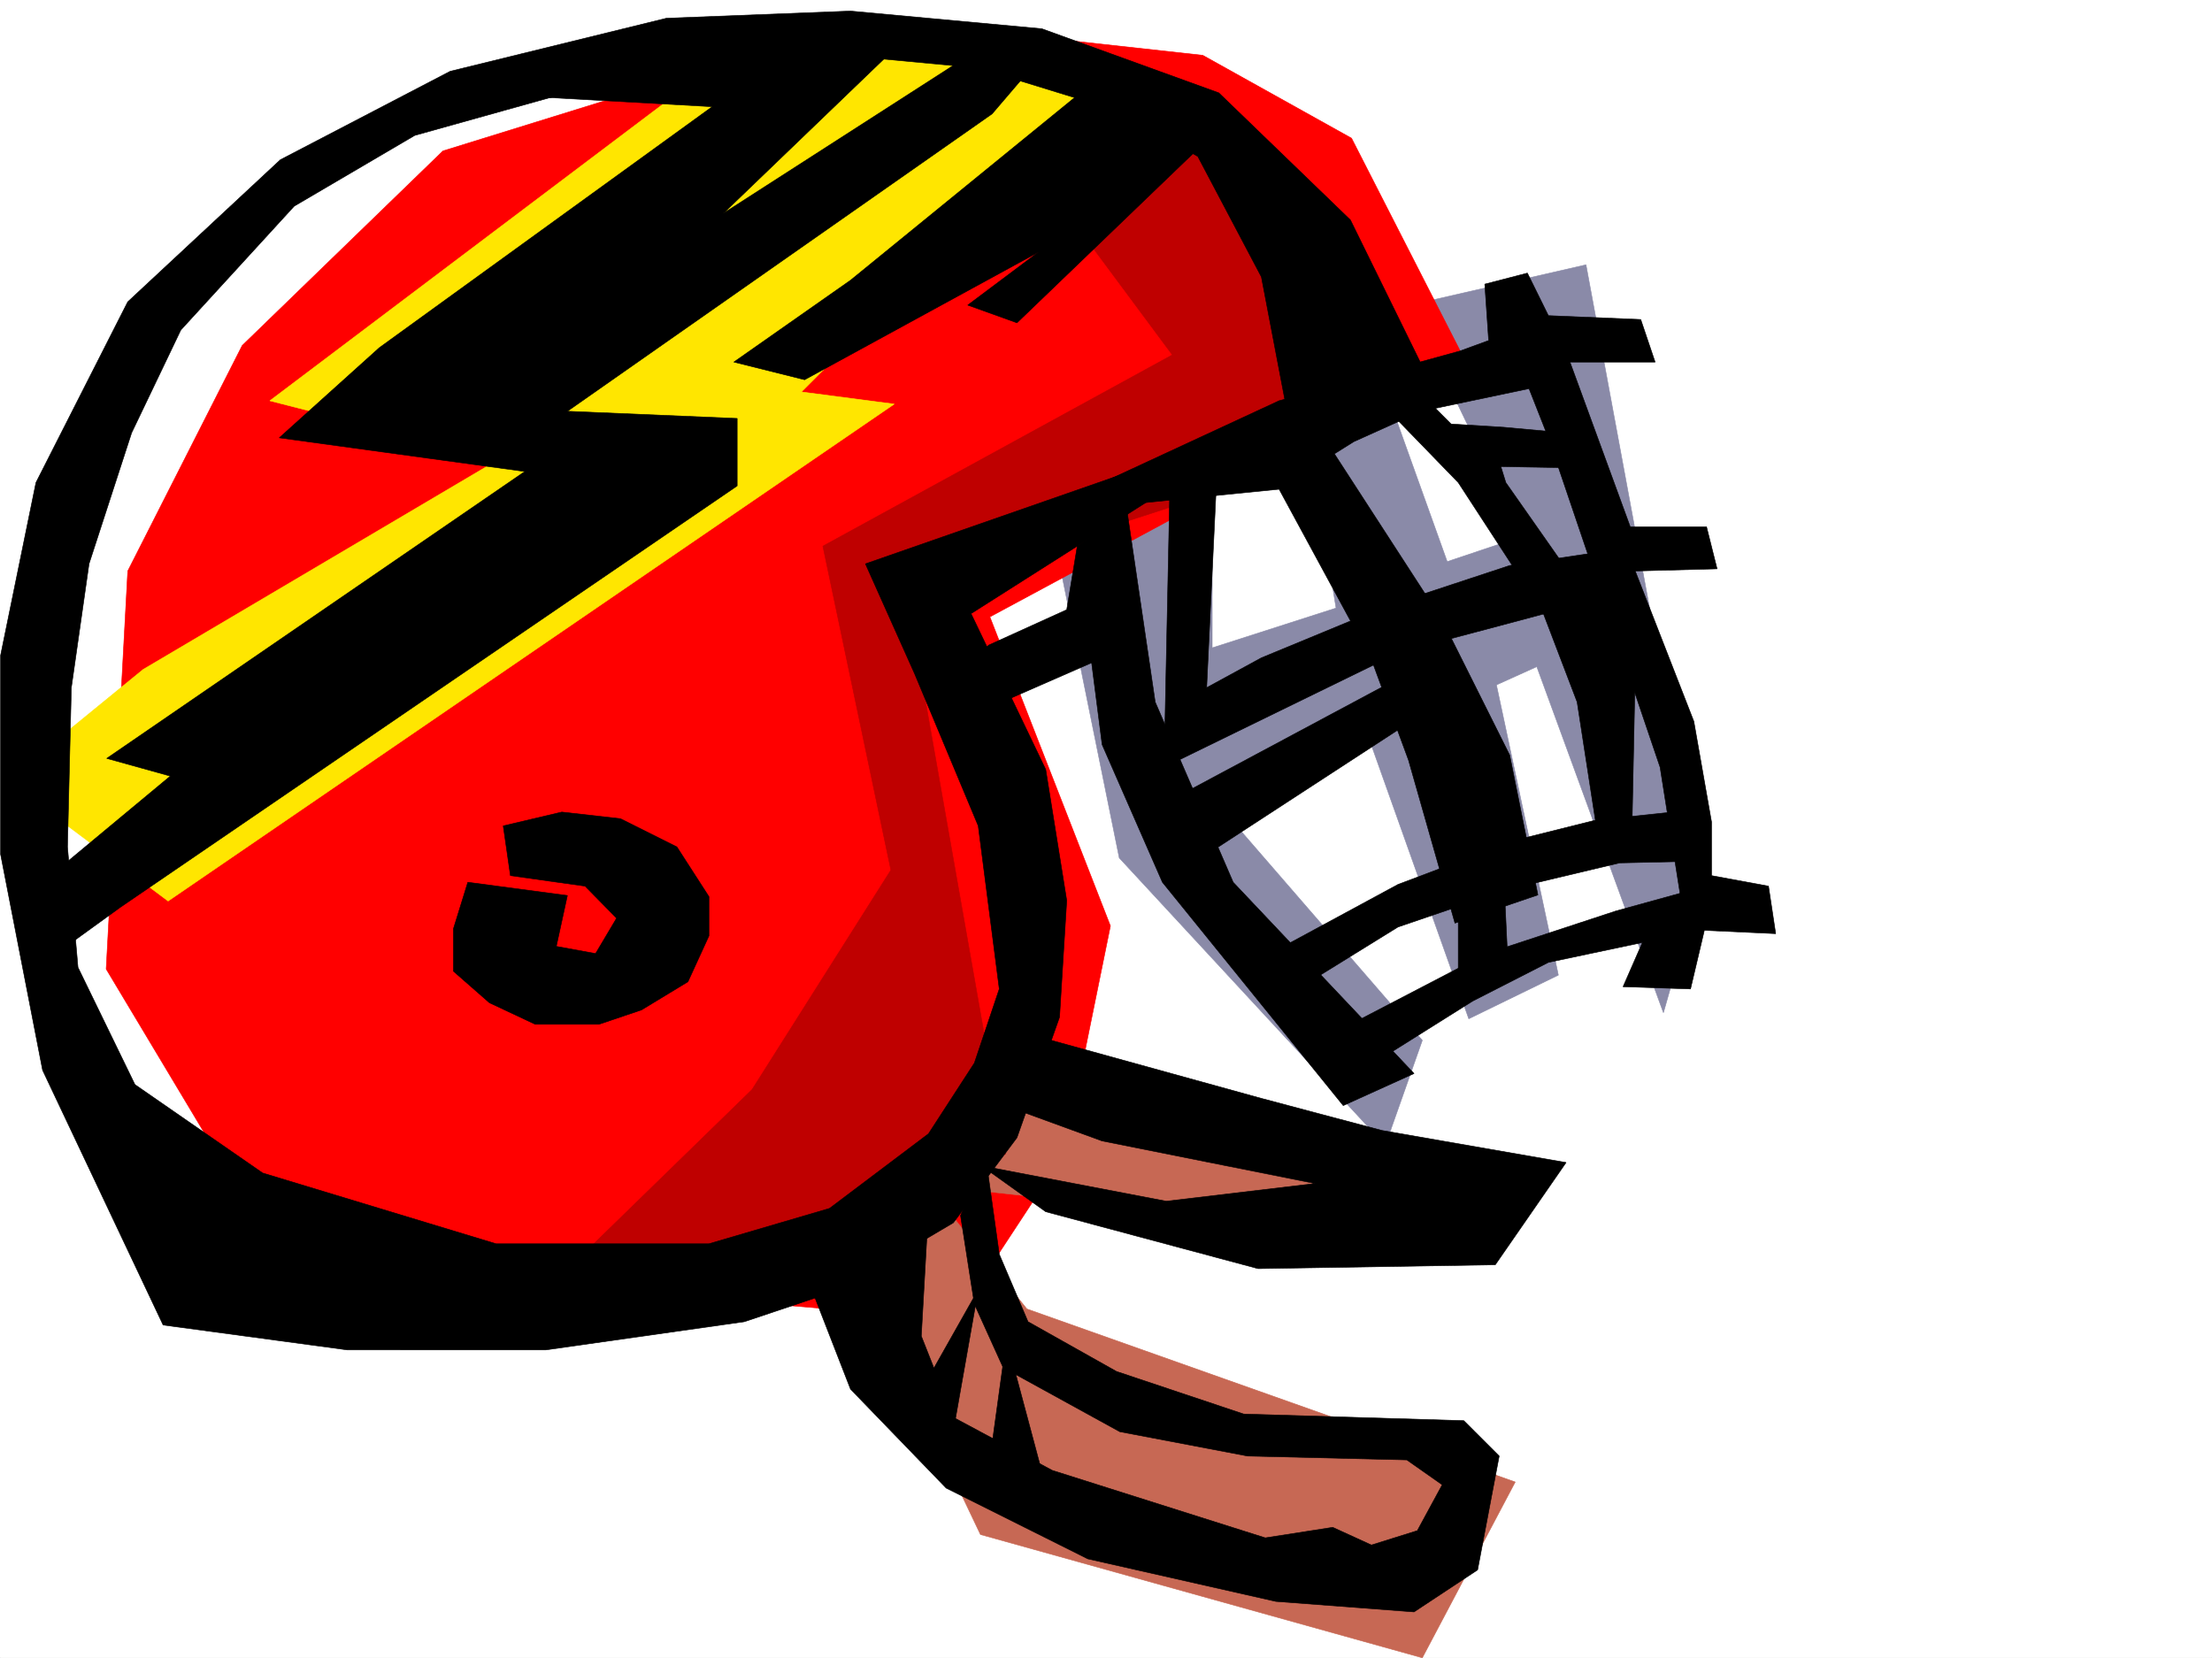
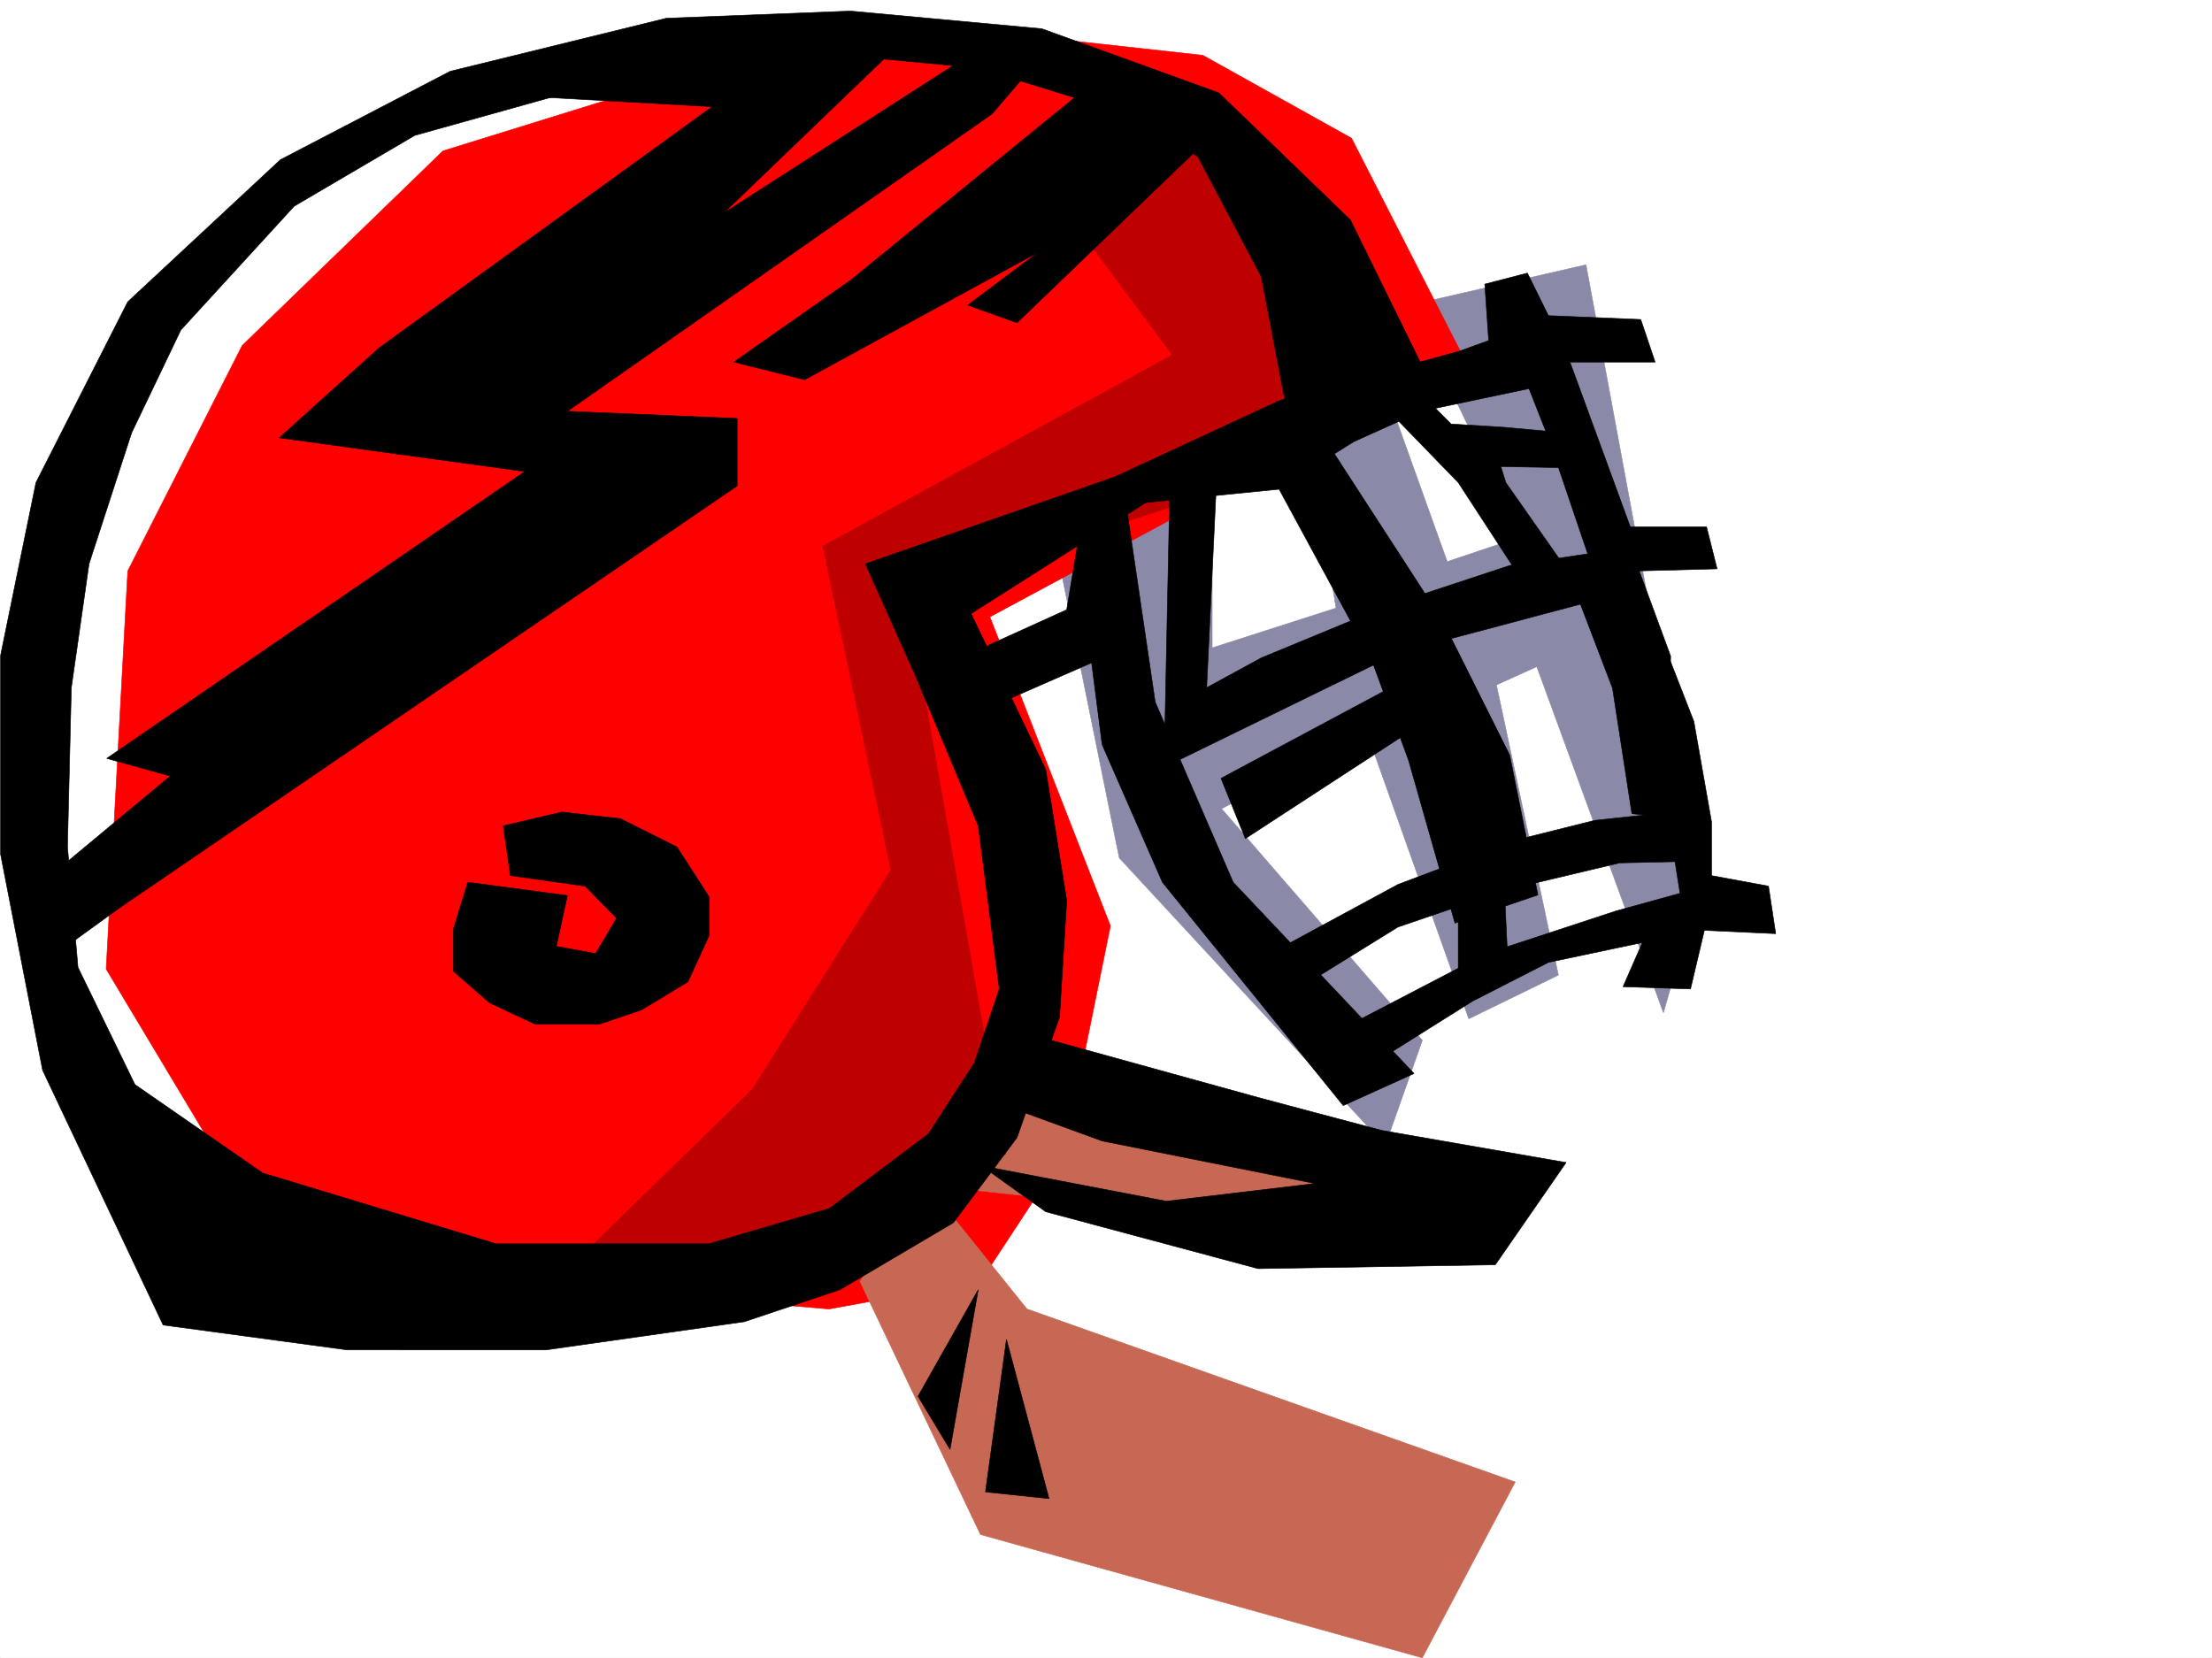
<svg xmlns="http://www.w3.org/2000/svg" width="2997.016" height="2246.655">
  <rect width="100%" height="100%" fill="#333333" stroke="none" />
  <defs>
    <clipPath id="a">
      <path d="M0 0h2997v2244.137H0Zm0 0" />
    </clipPath>
  </defs>
  <path fill="#fff" d="M0 2246.297h2997.016V0H0Zm0 0" />
  <g clip-path="url(#a)" transform="translate(0 2.16)">
    <path fill="#fff" fill-rule="evenodd" stroke="#fff" stroke-linecap="square" stroke-linejoin="bevel" stroke-miterlimit="10" stroke-width=".743" d="M.742 2244.137h2995.531V-2.16H.743Zm0 0" />
  </g>
  <path fill="#8a8aa8" fill-rule="evenodd" stroke="#8a8aa8" stroke-linecap="square" stroke-linejoin="bevel" stroke-miterlimit="10" stroke-width=".743" d="m1420.582 689.84 95.91 472.64 360.387 389.477 50.203-142.324-271.98-313.817 196.324-104.867 138.61 389.477 121.362-59.16-83.906-393.227 54.7-24.71 171.57 468.847 50.207-175.988-155.11-837.407-238.277 54.664 150.613 313.856-100.41 33.703-100.406-280.152-88.406 108.62 38.238 234.442-167.855 53.922V505.602Zm0 0" />
  <path fill="#fff" fill-rule="evenodd" stroke="#fff" stroke-linecap="square" stroke-linejoin="bevel" stroke-miterlimit="10" stroke-width=".743" d="M206.8 1723.488 51.692 1238.102l8.25-523.551 197.063-346.778 263.73-201.48 355.887-74.918 213.527-4.496zm0 0" />
  <path fill="red" fill-rule="evenodd" stroke="red" stroke-linecap="square" stroke-linejoin="bevel" stroke-miterlimit="10" stroke-width=".743" d="m1868.629 552.016-527.461 283.863 163.32 418.723-62.91 309.32-113.156 172.273-205.274 37.461-741.023-62.914-238.277-397.726 29.246-539.305 155.074-305.566 271.977-263.653L1006.238 78.63l276.477-41.914 346.894 38.2 201.563 112.335 162.578 318.352Zm0 0" />
  <path fill="#c76854" fill-rule="evenodd" stroke="#c76854" stroke-linecap="square" stroke-linejoin="bevel" stroke-miterlimit="10" stroke-width=".743" d="m1165.102 1736.195 163.32 343.067 598.66 167.035 125.863-238.2-661.57-234.44-137.867-171.536zm134.113-125.824 456.297 50.207 92.16-92.16-531.996-92.117zm0 0" />
-   <path fill="#ffe600" fill-rule="evenodd" stroke="#ffe600" stroke-linecap="square" stroke-linejoin="bevel" stroke-miterlimit="10" stroke-width=".743" d="m194.055 907.043 481.789-284.61-310.219-79.413L997.988 65.922l330.434-8.25 179.82 50.207-422.59 423.176 125.899 16.46-983.793 673.383-218.024-163.28Zm0 0" />
  <path fill="#bf0000" fill-rule="evenodd" stroke="#bf0000" stroke-linecap="square" stroke-linejoin="bevel" stroke-miterlimit="10" stroke-width=".743" d="m1529.238 187.25-121.402 50.203 180.562 243.399-473.5 259.156 92.157 438.933-188.07 297.36-326.68 318.351 669.82-230.73-134.11-760.965 569.45-184.277-92.156-435.184Zm0 0" />
  <path fill-rule="evenodd" stroke="#000" stroke-linecap="square" stroke-linejoin="bevel" stroke-miterlimit="10" stroke-width=".743" d="m221.031 1795.395-163.32-345.293-56.969-292.86v-268.93l47.977-234.44 124.375-244.927 206.761-192.488 230.028-119.84 292.976-71.906 249.496-9.734 259.235 23.968 239.758 86.88 178.336 172.273L1932.32 507.09l-188.812 48.676-34.446-180.524-86.18-163.281-110.144-62.168-187.328-57.672-206.758-19.473-168.601 37.457-192.567 18.73-195.539 54.661-163.36 95.875L245 447.148l-66.664 139.313-57.711 177.516-23.969 167.777-5.242 215.754 14.234 163.281 77.184 158.785 173.055 119.84 316.203 95.875h288.44l163.36-47.937 134.113-101.114 62.168-95.87 33.742-100.372-28.504-220.953-86.137-205.98-66.703-149.086 552.207-192.493-409.101 259.938 101.152 211.219 28.465 177.515-9.738 158.04-57.672 163.284-86.176 115.344-153.586 90.633-129.613 43.441-269.008 38.2H470.531Zm0 0" />
  <path fill-rule="evenodd" stroke="#000" stroke-linecap="square" stroke-linejoin="bevel" stroke-miterlimit="10" stroke-width=".743" d="m761.238 1100.313-79.414 18.73 9.738 67.406 101.153 14.235 42.695 43.441-28.465 47.934-53.215-9.735 15.016-68.933-134.894-17.946-19.473 62.91v57.672l48.719 42.7 62.168 29.207h86.175l57.672-19.473 62.953-38.2 28.465-62.171v-53.176l-43.441-67.406-76.442-38.203zM163.32 1229.148l835.45-570.78v-91.38l-230.024-9.734 575.434-402.965 53.175-62.168-95.91-9.738-321.402 206.722L1215.305 62.91l-360.422-8.992-225.528 71.906 335.672 18.73L513.97 471.118l-135.6 122.109 332.664 45.668-566.441 388.73 86.176 23.969-173.06 143.851 5.24 106.352zm0 0" />
  <path fill-rule="evenodd" stroke="#000" stroke-linecap="square" stroke-linejoin="bevel" stroke-miterlimit="10" stroke-width=".743" d="m1152.355 379.738 340.914-277.883 139.352 90.633-254.738 244.922-66.703-23.965 95.91-71.906-316.942 173.016-95.875-23.97zm187.329 494.344 105.609-47.937 14.27-86.137 67.41-47.938 38.199 259.196 105.648 244.18 245.04 259.152-95.91 43.441-245-302.594-81.68-186.508-14.235-110.886L1335.187 961l-33.742-53.215Zm57.671 528.082 311.707 86.137 163.32 43.441 249.497 43.442-95.914 138.57-321.399 5.238-287.738-77.144-86.918-62.168 250.277 47.937 201.52-23.969-288.438-57.671-158.082-57.676zm0 0" />
-   <path fill-rule="evenodd" stroke="#000" stroke-linecap="square" stroke-linejoin="bevel" stroke-miterlimit="10" stroke-width=".743" d="m1099.922 1747.457 52.434 134.816 129.617 134.075 191.824 95.875 254.734 57.672 187.328 14.23 86.141-56.93 29.246-154.289-47.977-47.933-298.214-8.996-172.317-57.672-119.879-67.407-38.945-91.378-18.726-134.075-33.743 81.64 18.727 119.845 38.984 86.136 158.082 86.88 173.094 32.96 215.754 5.242 47.977 33.704-33.747 62.167-62.168 19.473-52.433-23.969-91.414 14.235-288.48-91.38-134.114-71.901-43.441-110.106 9.738-173.02zm0 0" />
  <path fill-rule="evenodd" stroke="#000" stroke-linecap="square" stroke-linejoin="bevel" stroke-miterlimit="10" stroke-width=".743" d="m1325.41 1747.457-81.64 144.555 43.44 71.902zm38.242 67.41-28.465 206.719 86.137 8.996zM1733.031 543.02l245-67.407 38.942-14.234-5.239-76.399 57.711-14.976 28.465 57.672 125.121 5.238 19.473 57.672h-115.387l81.68 223.223h103.383l14.27 56.93-110.888 2.972 79.41 203.75 23.97 136.3v72.688l77.183 14.235 9.738 64.398-96.656-4.496-18.73 79.41-91.415-3.012 26.235-59.898-127.387 26.937-102.637 52.434-137.125 86.137-41.21-47.938L2014 1292.06l175.328-57.672 86.918-23.969-26.98-170.79-151.356-446.401-26.234-66.668-146.078 30.695-91.418 41.21-26.235 16.462 146.117 225.449 91.415 182.793 38.203 189.48-112.375 38.2-62.95-220.953-50.207-136.305-125.117-230.727-329.691 32.961zm0 0" />
  <path fill-rule="evenodd" stroke="#000" stroke-linecap="square" stroke-linejoin="bevel" stroke-miterlimit="10" stroke-width=".743" d="m1584.684 677.094-7.508 362.535 319.176-155.813 278.742-74.132-4.496-62.168-125.121 18.726-167.856 55.406-168.559 69.676-74.175 40.43 14.234-297.356zm136.343 614.965 173.094-93.645 158.824-59.898 107.918-26.98 112.371-12.005 19.473 67.45-98.14 2.226-151.356 35.973-149.09 50.906-119.879 74.176zm0 0" />
-   <path fill-rule="evenodd" stroke="#000" stroke-linecap="square" stroke-linejoin="bevel" stroke-miterlimit="10" stroke-width=".743" d="M1975.8 1234.387v93.605l67.41-19.472-5.241-110.106zm-95.91-679.364 95.91 98.848 83.91 128.832 57.673-18.726-77.184-110.106-6.726-21.703 124.378 2.23-38.203-47.937-81.68-7.469-71.94-4.496-38.204-38.2zm203.79 256.887 53.176 139.356 26.234 170.004 47.976 5.242 4.497-218.727-44.965-122.07zm-477.297 261.426 309.476-165.55 7.47 62.167-283.942 185.024zm0 0" />
+   <path fill-rule="evenodd" stroke="#000" stroke-linecap="square" stroke-linejoin="bevel" stroke-miterlimit="10" stroke-width=".743" d="M1975.8 1234.387v93.605l67.41-19.472-5.241-110.106zm-95.91-679.364 95.91 98.848 83.91 128.832 57.673-18.726-77.184-110.106-6.726-21.703 124.378 2.23-38.203-47.937-81.68-7.469-71.94-4.496-38.204-38.2m203.79 256.887 53.176 139.356 26.234 170.004 47.976 5.242 4.497-218.727-44.965-122.07zm-477.297 261.426 309.476-165.55 7.47 62.167-283.942 185.024zm0 0" />
</svg>